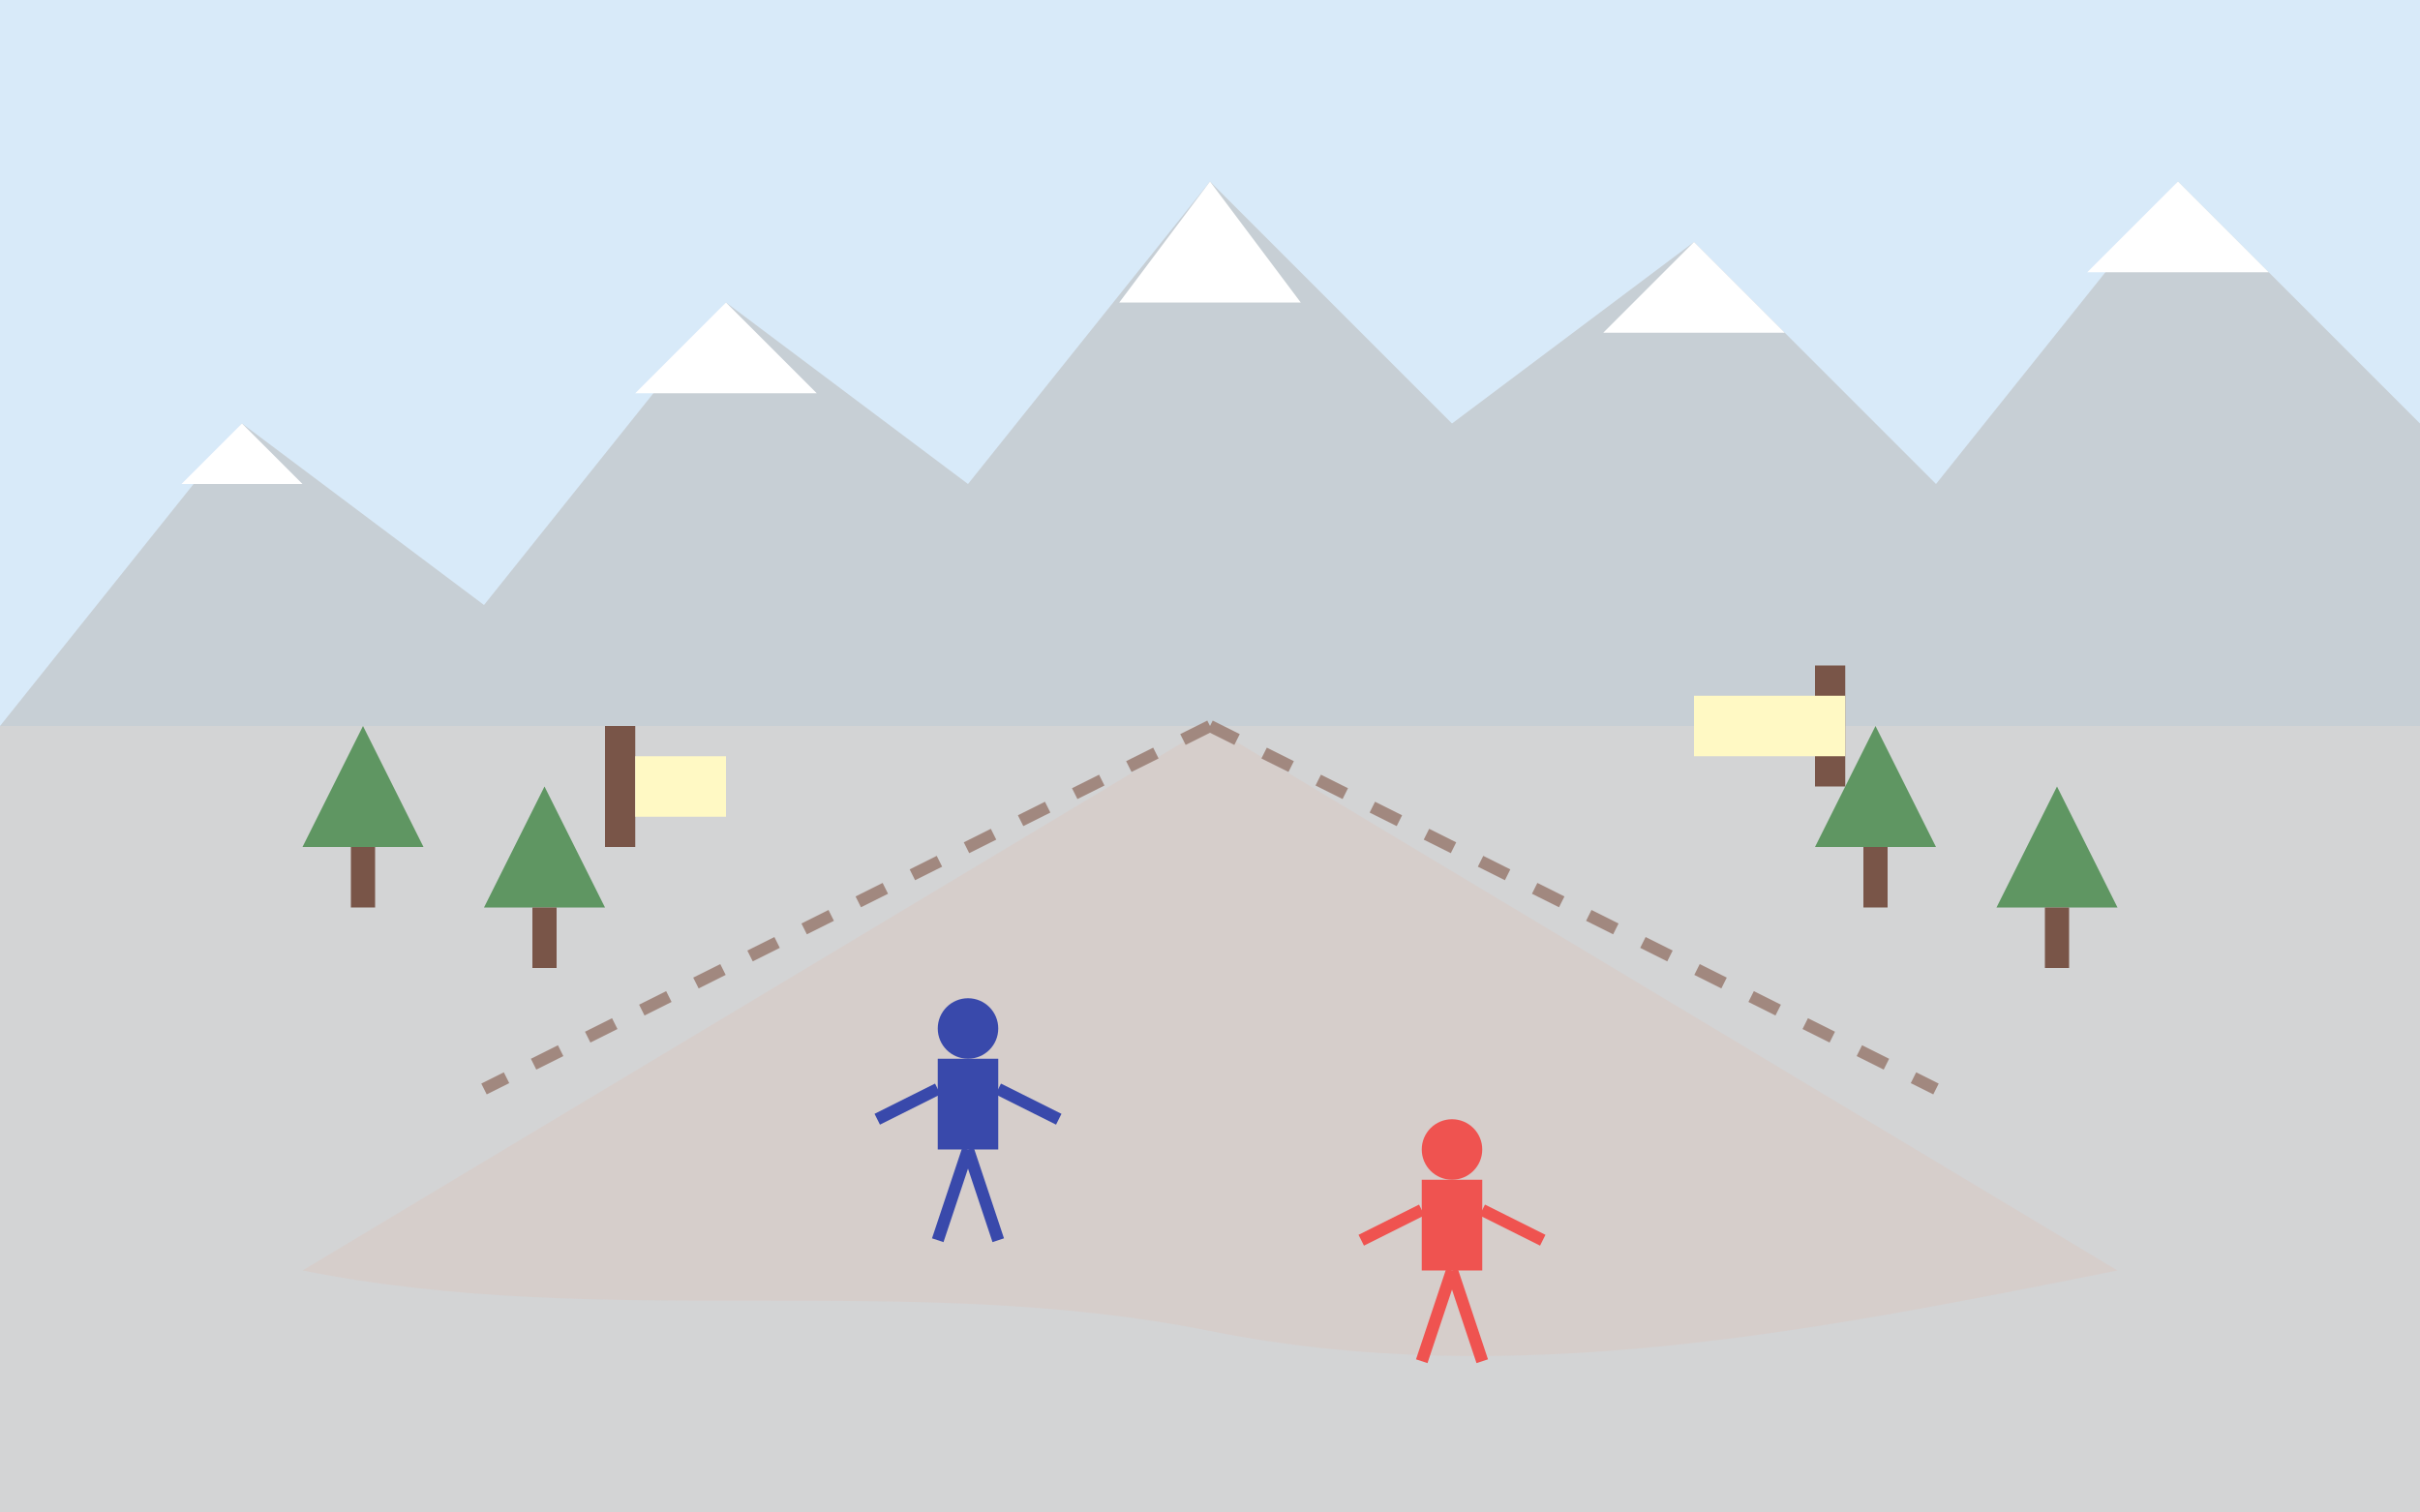
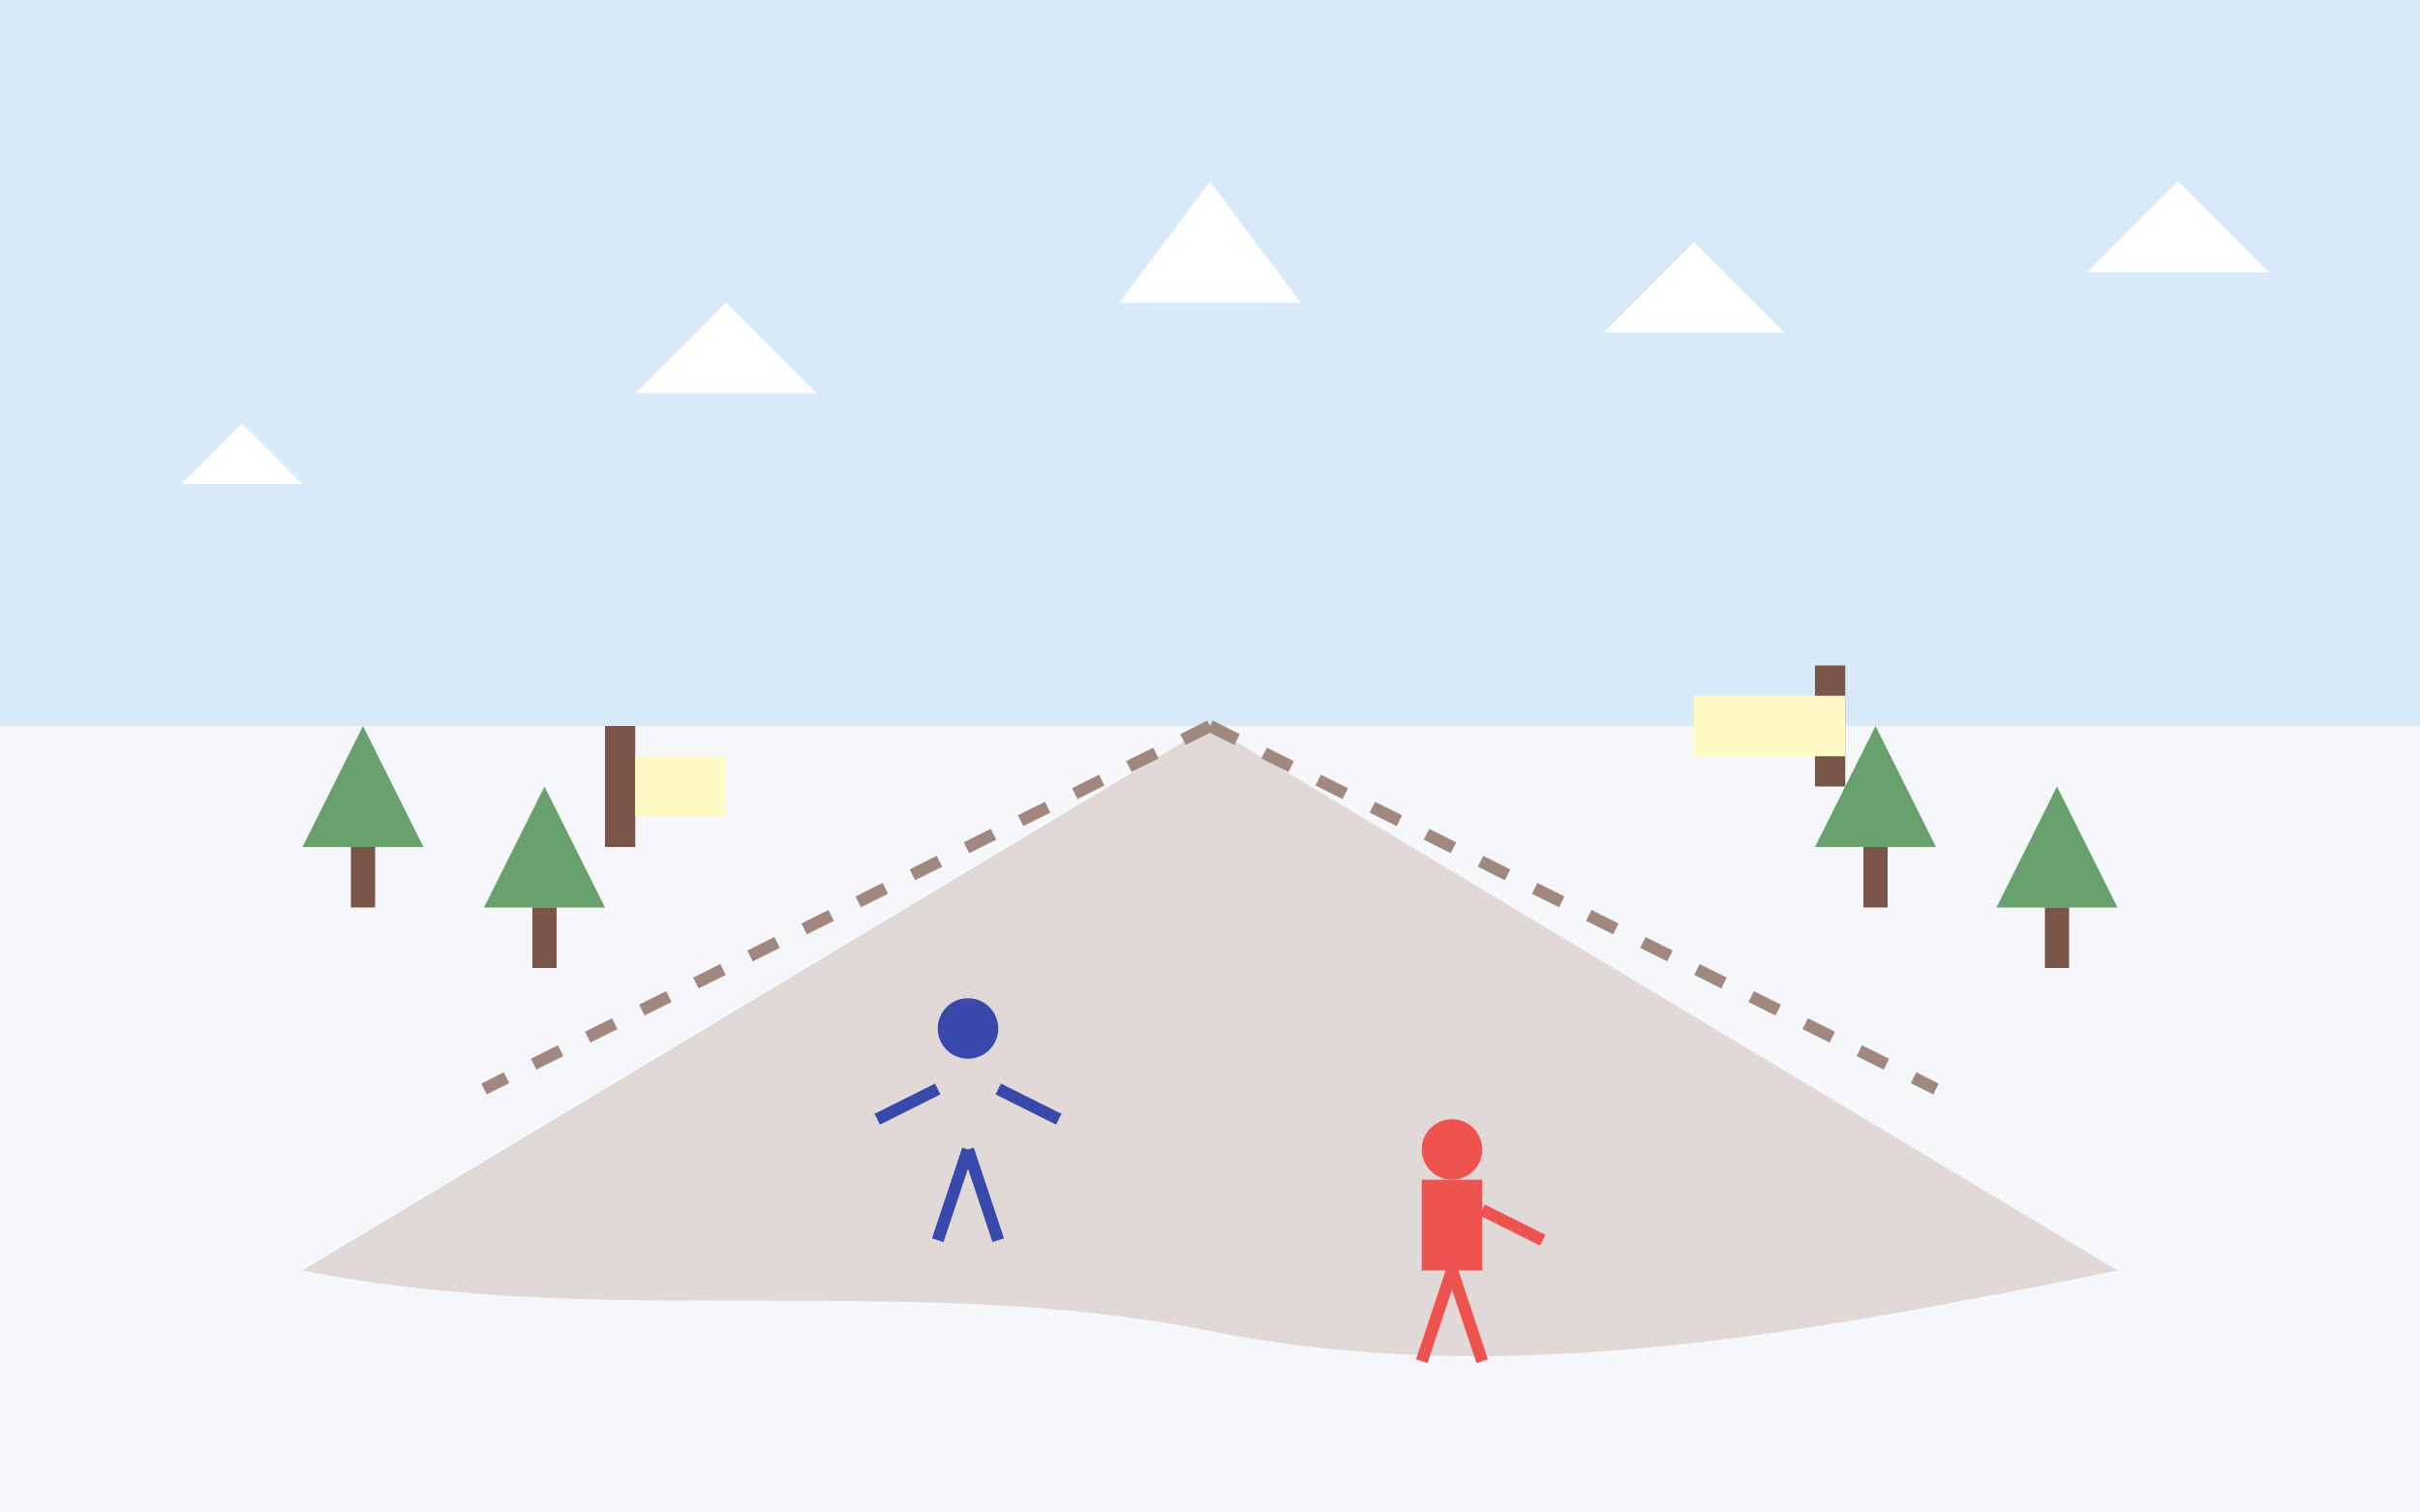
<svg xmlns="http://www.w3.org/2000/svg" width="400" height="250" viewBox="0 0 400 250" fill="none">
  <rect width="400" height="250" fill="#F5F7FA" />
  <rect width="400" height="120" fill="#64B5F6" opacity="0.2" />
-   <path d="M0 120L40 70L80 100L120 50L160 80L200 30L240 70L280 40L320 80L360 30L400 70V250H0V120Z" fill="#BDBDBD" opacity="0.6" />
  <path d="M40 70L50 80L30 80L40 70Z" fill="white" />
  <path d="M120 50L135 65L105 65L120 50Z" fill="white" />
  <path d="M200 30L215 50L185 50L200 30Z" fill="white" />
  <path d="M280 40L295 55L265 55L280 40Z" fill="white" />
  <path d="M360 30L375 45L345 45L360 30Z" fill="white" />
  <path d="M200 120C150 150 100 180 50 210C100 220 150 210 200 220C250 230 300 220 350 210C300 180 250 150 200 120Z" fill="#D7CCC8" opacity="0.7" />
  <path d="M200 120C160 140 120 160 80 180" stroke="#A1887F" stroke-width="2" stroke-dasharray="5 5" />
  <path d="M200 120C240 140 280 160 320 180" stroke="#A1887F" stroke-width="2" stroke-dasharray="5 5" />
  <path d="M50 140L60 120L70 140H50Z" fill="#2E7D32" opacity="0.7" />
  <rect x="58" y="140" width="4" height="10" fill="#795548" />
  <path d="M80 150L90 130L100 150H80Z" fill="#2E7D32" opacity="0.7" />
  <rect x="88" y="150" width="4" height="10" fill="#795548" />
  <path d="M300 140L310 120L320 140H300Z" fill="#2E7D32" opacity="0.7" />
  <rect x="308" y="140" width="4" height="10" fill="#795548" />
  <path d="M330 150L340 130L350 150H330Z" fill="#2E7D32" opacity="0.7" />
  <rect x="338" y="150" width="4" height="10" fill="#795548" />
  <circle cx="160" cy="170" r="5" fill="#3949AB" />
-   <rect x="155" y="175" width="10" height="15" fill="#3949AB" />
  <line x1="155" y1="180" x2="145" y2="185" stroke="#3949AB" stroke-width="2" />
  <line x1="165" y1="180" x2="175" y2="185" stroke="#3949AB" stroke-width="2" />
  <line x1="160" y1="190" x2="155" y2="205" stroke="#3949AB" stroke-width="2" />
  <line x1="160" y1="190" x2="165" y2="205" stroke="#3949AB" stroke-width="2" />
  <circle cx="240" cy="190" r="5" fill="#EF5350" />
  <rect x="235" y="195" width="10" height="15" fill="#EF5350" />
-   <line x1="235" y1="200" x2="225" y2="205" stroke="#EF5350" stroke-width="2" />
  <line x1="245" y1="200" x2="255" y2="205" stroke="#EF5350" stroke-width="2" />
  <line x1="240" y1="210" x2="235" y2="225" stroke="#EF5350" stroke-width="2" />
  <line x1="240" y1="210" x2="245" y2="225" stroke="#EF5350" stroke-width="2" />
  <rect x="100" y="120" width="5" height="20" fill="#795548" />
  <path d="M105 125L120 125L120 135L105 135L105 125Z" fill="#FFF9C4" />
  <rect x="300" y="110" width="5" height="20" fill="#795548" />
  <path d="M280 115L305 115L305 125L280 125L280 115Z" fill="#FFF9C4" />
</svg>